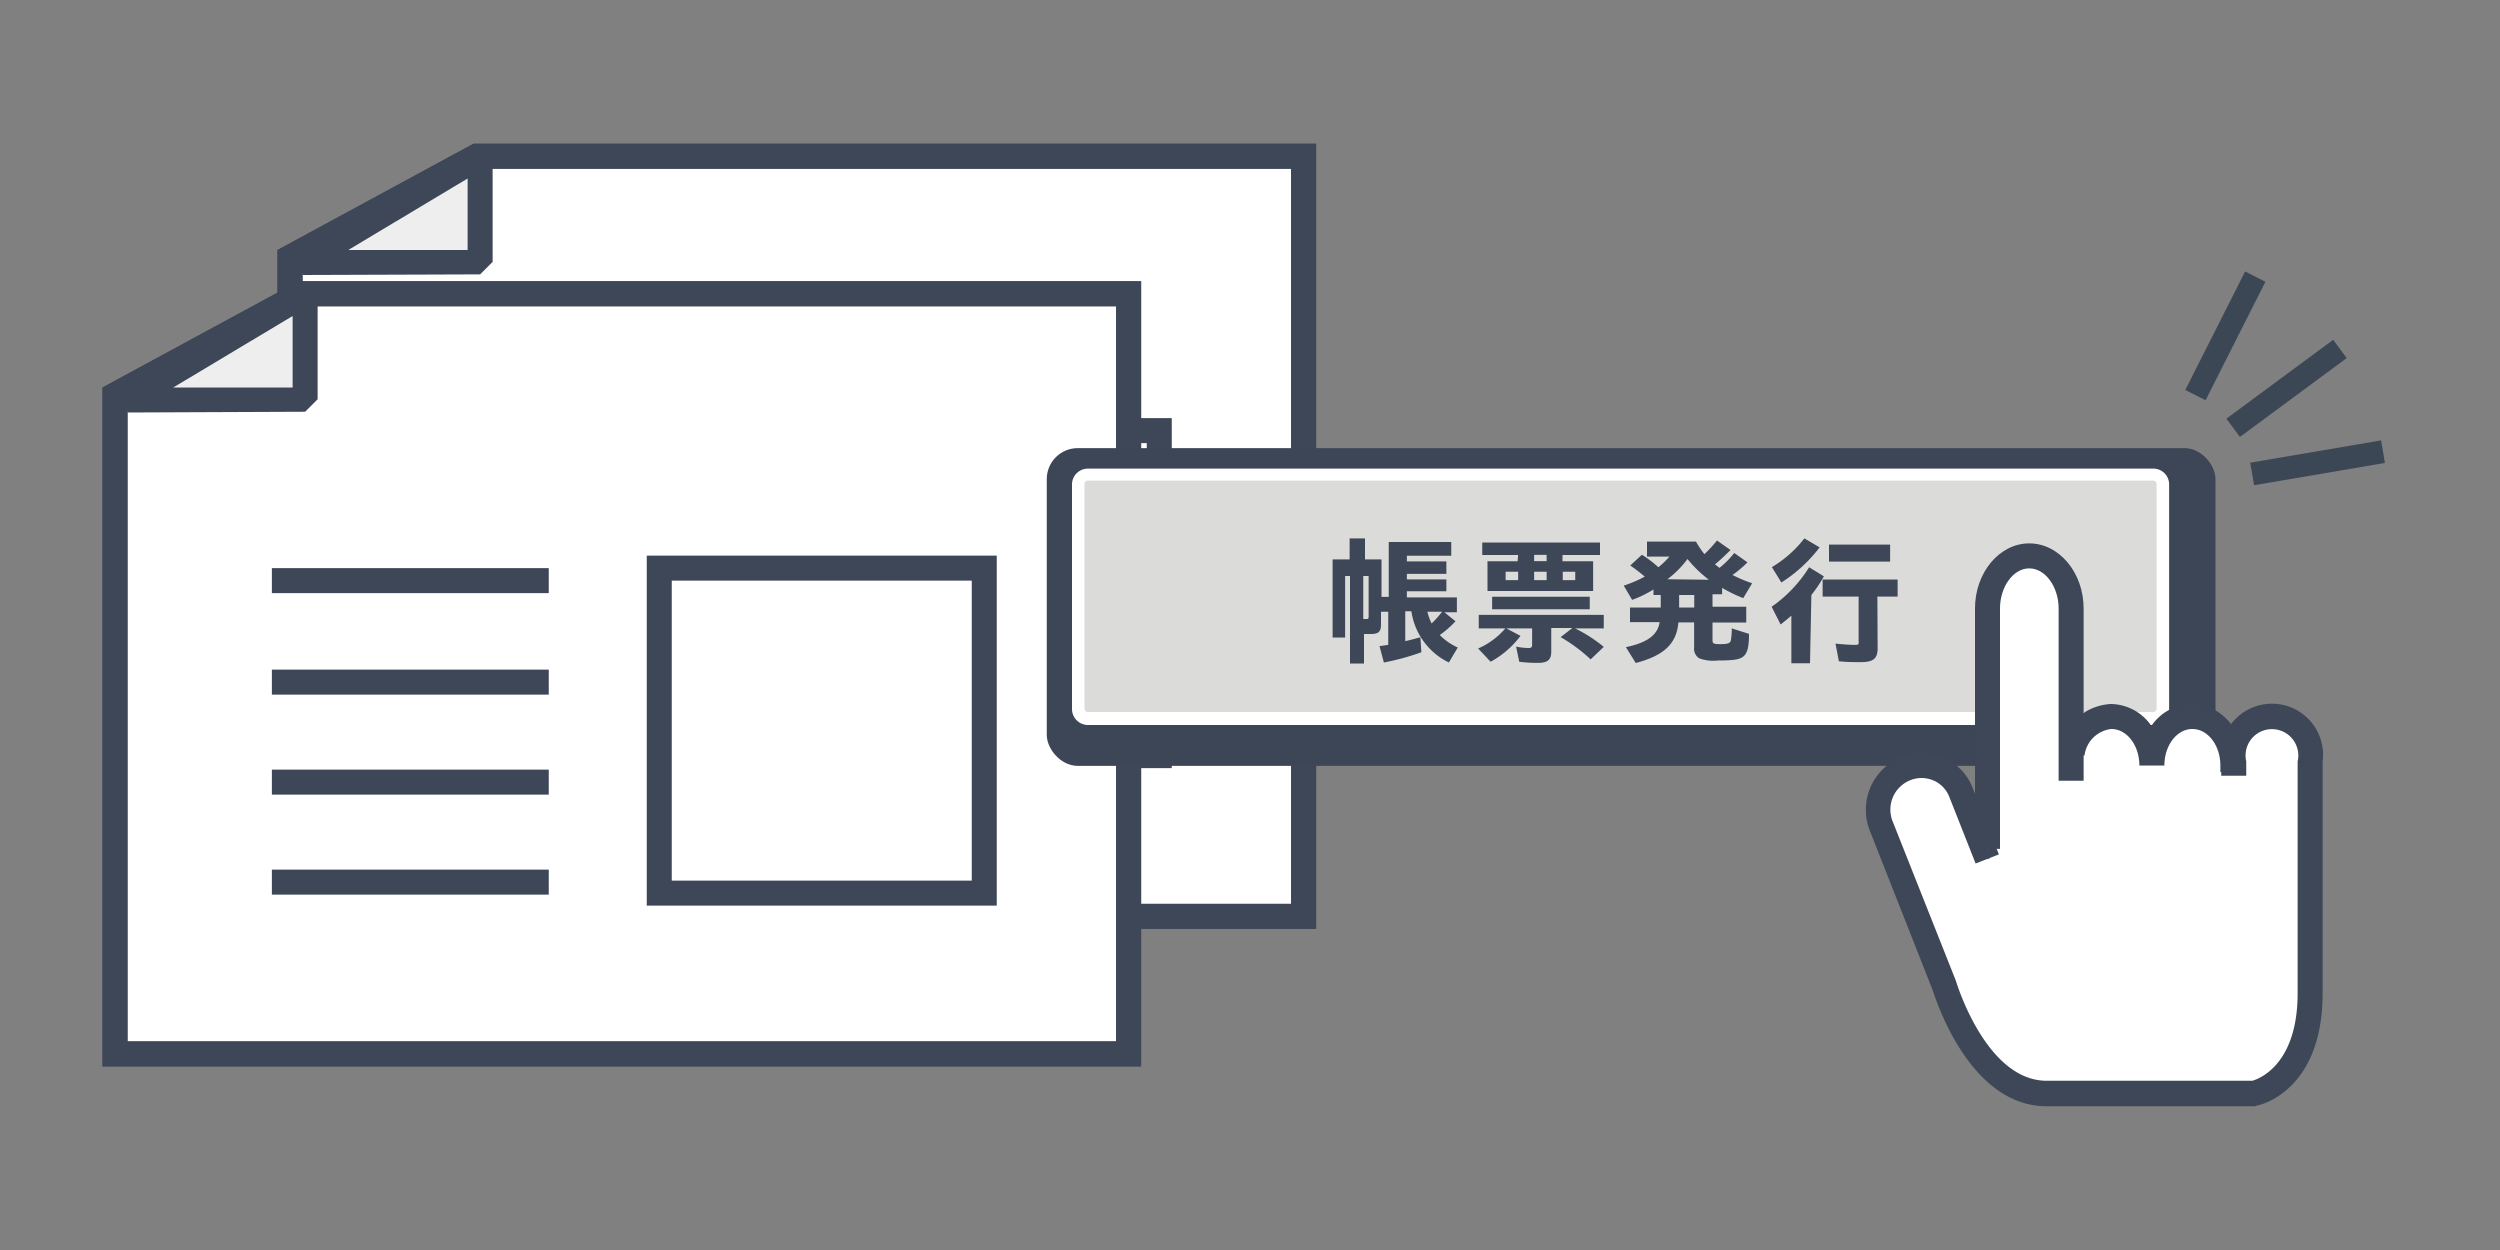
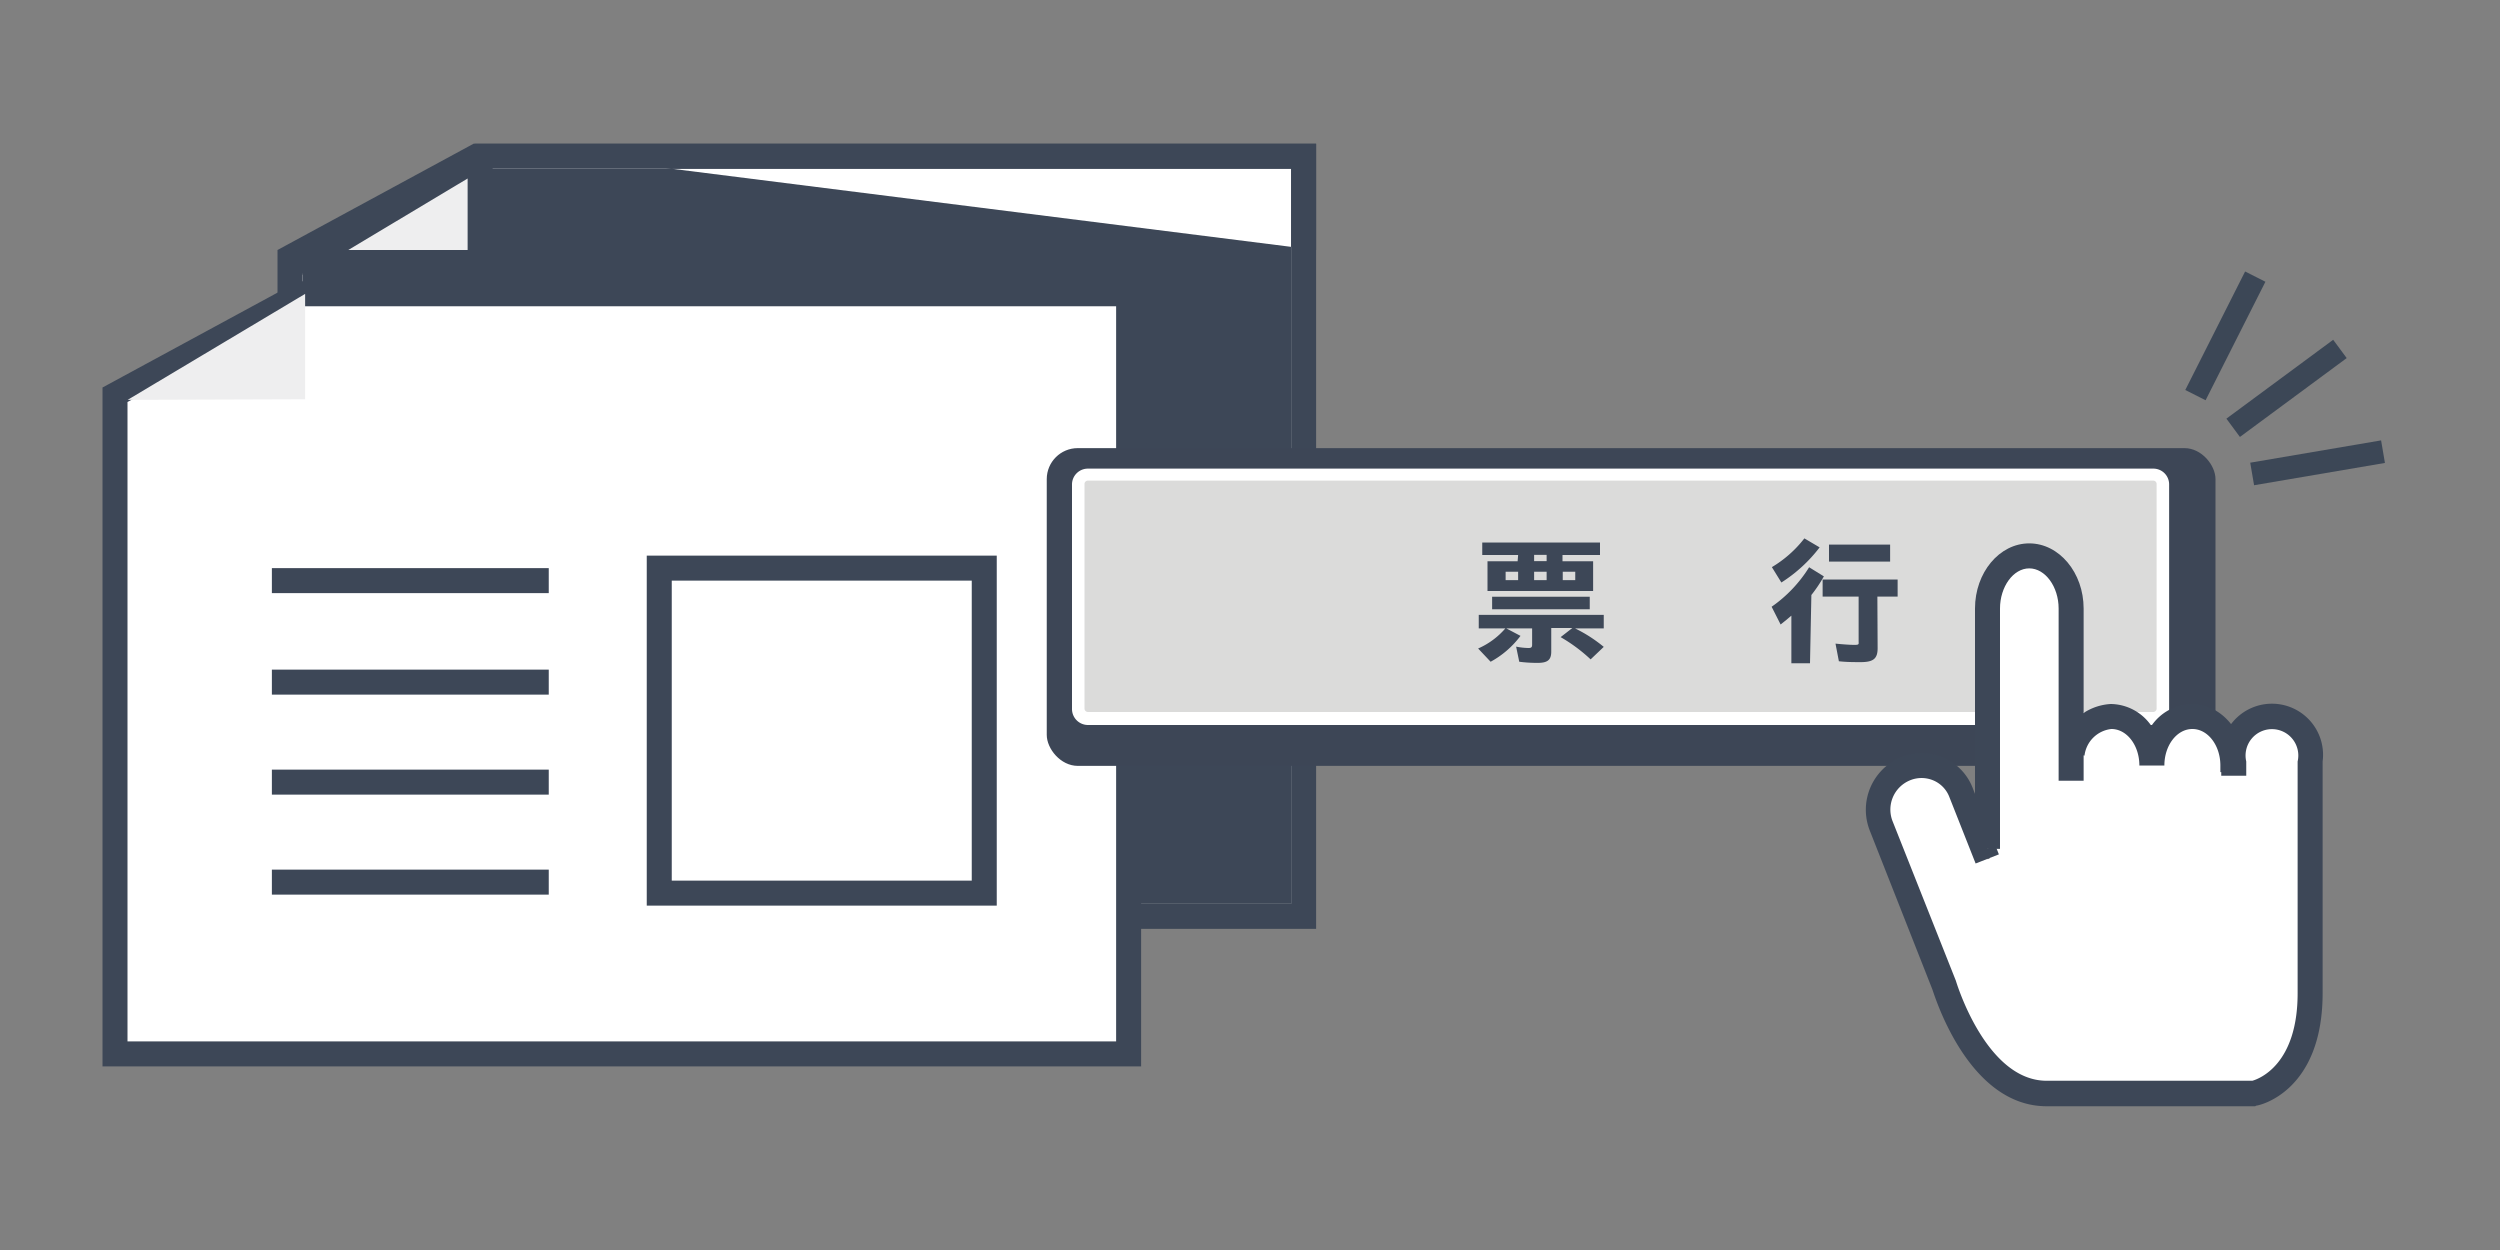
<svg xmlns="http://www.w3.org/2000/svg" viewBox="0 0 200 100">
  <rect x="0" y="0" width="200" height="100" fill="#808080" stroke="none" />
  <defs>
    <style>.cls-1{fill:none;}.cls-2{fill:#fff;}.cls-3{fill:#3d4757;}.cls-4{fill:#eeeeef;}.cls-5{fill:#3d4656;}.cls-6{fill:#dbdbda;}.cls-7{fill:#3c4756;}</style>
  </defs>
  <g id="レイヤー_2" data-name="レイヤー 2">
    <g id="レイヤー_1-2" data-name="レイヤー 1">
-       <rect class="cls-1" width="200" height="100" />
      <polygon class="cls-2" points="23.2 20.56 23.2 73.31 104.29 73.31 104.29 12.5 38.14 12.5 23.2 20.56" />
      <path class="cls-3" d="M105.29,74.31H22.2V20L37.88,11.5h67.41Zm-81.09-2h79.09V13.5H38.39L24.2,21.16Z" />
-       <path class="cls-3" d="M105.29,74.31H22.2V20L37.88,11.5h67.41Zm-81.09-2h79.09V13.5H38.39L24.2,21.16Z" />
+       <path class="cls-3" d="M105.29,74.31V20L37.88,11.5h67.41Zm-81.09-2h79.09V13.5H38.39L24.2,21.16Z" />
      <polygon class="cls-4" points="38.41 20.94 38.41 12.51 24.21 20.99 38.41 20.94" />
      <path class="cls-3" d="M24.21,22l-.51-1.86,14.19-8.48,1.52.86v8.43l-1,1Zm13.2-7.72L27.86,20l9.55,0Z" />
      <rect class="cls-3" x="35.75" y="34.45" width="22.15" height="2" />
      <rect class="cls-3" x="35.75" y="42.57" width="22.15" height="2" />
      <rect class="cls-3" x="35.75" y="50.57" width="22.15" height="2" />
      <rect class="cls-3" x="35.75" y="58.57" width="22.15" height="2" />
      <path class="cls-3" d="M93.74,61.45h-28v-28h28Zm-26-2h24v-24h-24Z" />
      <polygon class="cls-2" points="9.2 31.56 9.2 84.31 90.29 84.31 90.29 23.5 24.14 23.5 9.2 31.56" />
      <path class="cls-3" d="M91.29,85.31H8.2V31L23.88,22.5H91.29Zm-81.09-2H89.29V24.5H24.39L10.2,32.16Z" />
-       <path class="cls-3" d="M91.29,85.31H8.2V31L23.88,22.5H91.29Zm-81.09-2H89.29V24.5H24.39L10.2,32.16Z" />
      <polygon class="cls-4" points="24.41 31.94 24.41 23.51 10.21 31.99 24.41 31.94" />
-       <path class="cls-3" d="M10.21,33,9.7,31.13l14.19-8.48,1.52.86v8.43l-1,1Zm13.2-7.72L13.86,31l9.55,0Z" />
      <rect class="cls-3" x="21.75" y="45.45" width="22.15" height="2" />
      <rect class="cls-3" x="21.75" y="53.57" width="22.15" height="2" />
      <rect class="cls-3" x="21.75" y="61.57" width="22.15" height="2" />
      <rect class="cls-3" x="21.75" y="69.57" width="22.15" height="2" />
      <path class="cls-3" d="M79.74,72.45h-28v-28h28Zm-26-2h24v-24h-24Z" />
      <rect class="cls-5" x="83.74" y="35.85" width="93.5" height="25.42" rx="2.48" />
      <path class="cls-6" d="M173,56.71a.77.77,0,0,1-.78.76H87.05a.77.77,0,0,1-.79-.76v-18a.76.76,0,0,1,.79-.75h85.2a.76.76,0,0,1,.78.75Z" />
      <path class="cls-2" d="M172.25,58H87.05a1.28,1.28,0,0,1-1.29-1.26v-18a1.27,1.27,0,0,1,1.29-1.25h85.2a1.26,1.26,0,0,1,1.28,1.25v18A1.27,1.27,0,0,1,172.25,58ZM87.05,38.45a.27.27,0,0,0-.29.25v18a.28.28,0,0,0,.29.26h85.2a.28.28,0,0,0,.28-.26v-18a.27.27,0,0,0-.28-.25Z" />
      <rect class="cls-7" x="172.72" y="25.96" width="10.62" height="1.82" transform="translate(73.8 173.68) rotate(-63.21)" />
      <rect class="cls-7" x="177.62" y="30.16" width="10.62" height="1.82" transform="translate(17.32 114.76) rotate(-36.45)" />
      <rect class="cls-7" x="180.1" y="36.12" width="10.62" height="1.83" transform="translate(-3.59 31.66) rotate(-9.67)" />
      <rect class="cls-2" x="159.17" y="59.3" width="20.56" height="14.68" />
      <path class="cls-2" d="M178.63,61.77v-.53c0-2.17-1.45-3.92-3.24-3.92s-3.24,1.75-3.24,3.92c0-2.17-1.45-3.92-3.24-3.92a3.41,3.41,0,0,0-3.13,2.91" />
      <path class="cls-3" d="M179.63,61.77h-2v-.53c0-1.61-1-2.92-2.24-2.92s-2.24,1.31-2.24,2.92h-2c0-1.61-1-2.92-2.24-2.92a2.43,2.43,0,0,0-2.15,2.13l-2-.43a4.4,4.4,0,0,1,4.11-3.7,4,4,0,0,1,3.24,1.75,4,4,0,0,1,3.24-1.75c2.34,0,4.24,2.2,4.24,4.92Z" />
      <path class="cls-2" d="M159,68.74l-2.11-5.35a3.38,3.38,0,0,0-4.47-1.86,3.54,3.54,0,0,0-1.93,4.54l5.07,12.78s2.53,8.65,8.19,8.65h16.58s4.5-.88,4.5-8V60.92a3.1,3.1,0,1,0-6.11,0v1.14" />
      <path class="cls-3" d="M180.41,88.5H163.73c-6.34,0-9-9-9.15-9.37l-5-12.69A4.55,4.55,0,0,1,152,60.61,4.36,4.36,0,0,1,157.8,63l2.11,5.35-1.86.73-2.11-5.34a2.35,2.35,0,0,0-1.28-1.31,2.42,2.42,0,0,0-1.87,0,2.53,2.53,0,0,0-1.39,3.25l5.07,12.78c.05.17,2.42,8,7.26,8h16.46c.53-.15,3.62-1.28,3.62-7V60.92a2.11,2.11,0,1,0-4.11,0v1.14h-2V60.92a4.09,4.09,0,1,1,8.11,0V79.45c0,7.9-5.09,9-5.31,9Z" />
      <path class="cls-2" d="M165.65,62.46V48.68c0-2.33-1.5-4.21-3.35-4.21S159,46.35,159,48.68V67.91" />
      <path class="cls-3" d="M160,67.91h-2V48.68c0-2.87,1.95-5.21,4.34-5.21s4.35,2.34,4.35,5.21V62.46h-2V48.68c0-1.74-1.07-3.21-2.35-3.21S160,46.94,160,48.68Z" />
-       <path class="cls-3" d="M116.44,49.7a7.51,7.51,0,0,1-1.26,1.1,4.65,4.65,0,0,0,1.44,1L115.91,53a5.42,5.42,0,0,1-3-4.1h-.49v2.39c.39-.08.69-.17,1.21-.31l.08,1.2a19.86,19.86,0,0,1-3,.82l-.35-1.31.7-.1V48.94h-.58v1c0,.59-.19.78-.81.78l-.55,0v2.36H108v-7h-.39V51h-1V44.75h1.36V43.07h1.23v1.68h1.32v3h.58V43.36h5v1.1h-3.55v.45h3.16v1h-3.16v.44h3.16v.95h-3.16v.49h4v1.19h-1Zm-7.38-.18h.25c.15,0,.18,0,.18-.24v-3.2h-.43Zm5.13-.58a4.82,4.82,0,0,0,.34.94,9.4,9.4,0,0,0,.84-.94Z" />
      <path class="cls-3" d="M121.64,50.87a7.42,7.42,0,0,1-2.39,2.07l-1-1.06a6.11,6.11,0,0,0,2.18-1.61h-2.13V49.19h10v1.08H126a11.42,11.42,0,0,1,2.3,1.48l-1.05,1a12.89,12.89,0,0,0-2.4-1.78l.94-.73H124.1v1.89c0,.66-.29.9-1.08.9a11.1,11.1,0,0,1-1.48-.09l-.25-1.21a5.25,5.25,0,0,0,1,.11c.21,0,.28-.06.28-.27V50.27H120.5Zm-.19-6.47h-2.87v-1H128v1H125v.5h2.45v2.38H119V44.9h2.41Zm5.73,3.34v1h-7.81v-1Zm-6.73-2v.67h1v-.67Zm3.28-.85v-.5h-1v.5Zm-1,1.52h1v-.67h-1Zm2.29,0h1v-.67h-1Z" />
-       <path class="cls-3" d="M138.44,44a16.88,16.88,0,0,1-1.24,1.15l.36.28a7.38,7.38,0,0,0,1.18-1.19l1.06.75A9.62,9.62,0,0,1,138.6,46a11.59,11.59,0,0,0,1.57.66l-.71,1.19a11.43,11.43,0,0,1-1.69-.82v.51H137v1h2.7v1.26H137v1.39c0,.3.07.34.64.34s.75-.07.82-.26a5,5,0,0,0,.08-1l1.38.44c0,1.09-.14,1.52-.42,1.78s-.76.35-2.08.35a3.2,3.2,0,0,1-1.49-.18.91.91,0,0,1-.4-.87v-2h-1.26c-.14,1.7-1.14,2.65-3.41,3.25l-.79-1.27c1.73-.35,2.56-1,2.7-2H130.4V48.6h2.46v-1h-.58v-.44a9.47,9.47,0,0,1-1.71.83l-.67-1.14a10.21,10.21,0,0,0,1.68-.72,13,13,0,0,0-1.16-.89l.93-.86a8.78,8.78,0,0,1,1.32,1,6.46,6.46,0,0,0,.88-.85h-1.79v-1.2h3.92a7.65,7.65,0,0,0,.67,1l.1-.09a11.45,11.45,0,0,0,.91-1Zm-1.73,2.38A9.84,9.84,0,0,1,135,44.72a7.9,7.9,0,0,1-1.61,1.62Zm-2.38,1.22v1h1.21v-1Z" />
      <path class="cls-3" d="M144.8,53.06h-1.49V49.25c-.25.22-.56.47-.86.71l-.72-1.42a10.76,10.76,0,0,0,3-3.16l1.18.73a11.07,11.07,0,0,1-1,1.49l0,0,0,0Zm-3.05-7.69a9.31,9.31,0,0,0,2.6-2.3l1.22.72a11.81,11.81,0,0,1-3.06,2.81Zm8.46,6.49c0,.83-.34,1.11-1.35,1.11-.52,0-1.16,0-1.75-.07l-.27-1.41c.62.06,1.14.1,1.53.1s.32-.07.32-.32V47.73h-2.88V46.36h6v1.37h-1.62Zm1-8.29v1.36h-4.89V43.57Z" />
    </g>
  </g>
</svg>